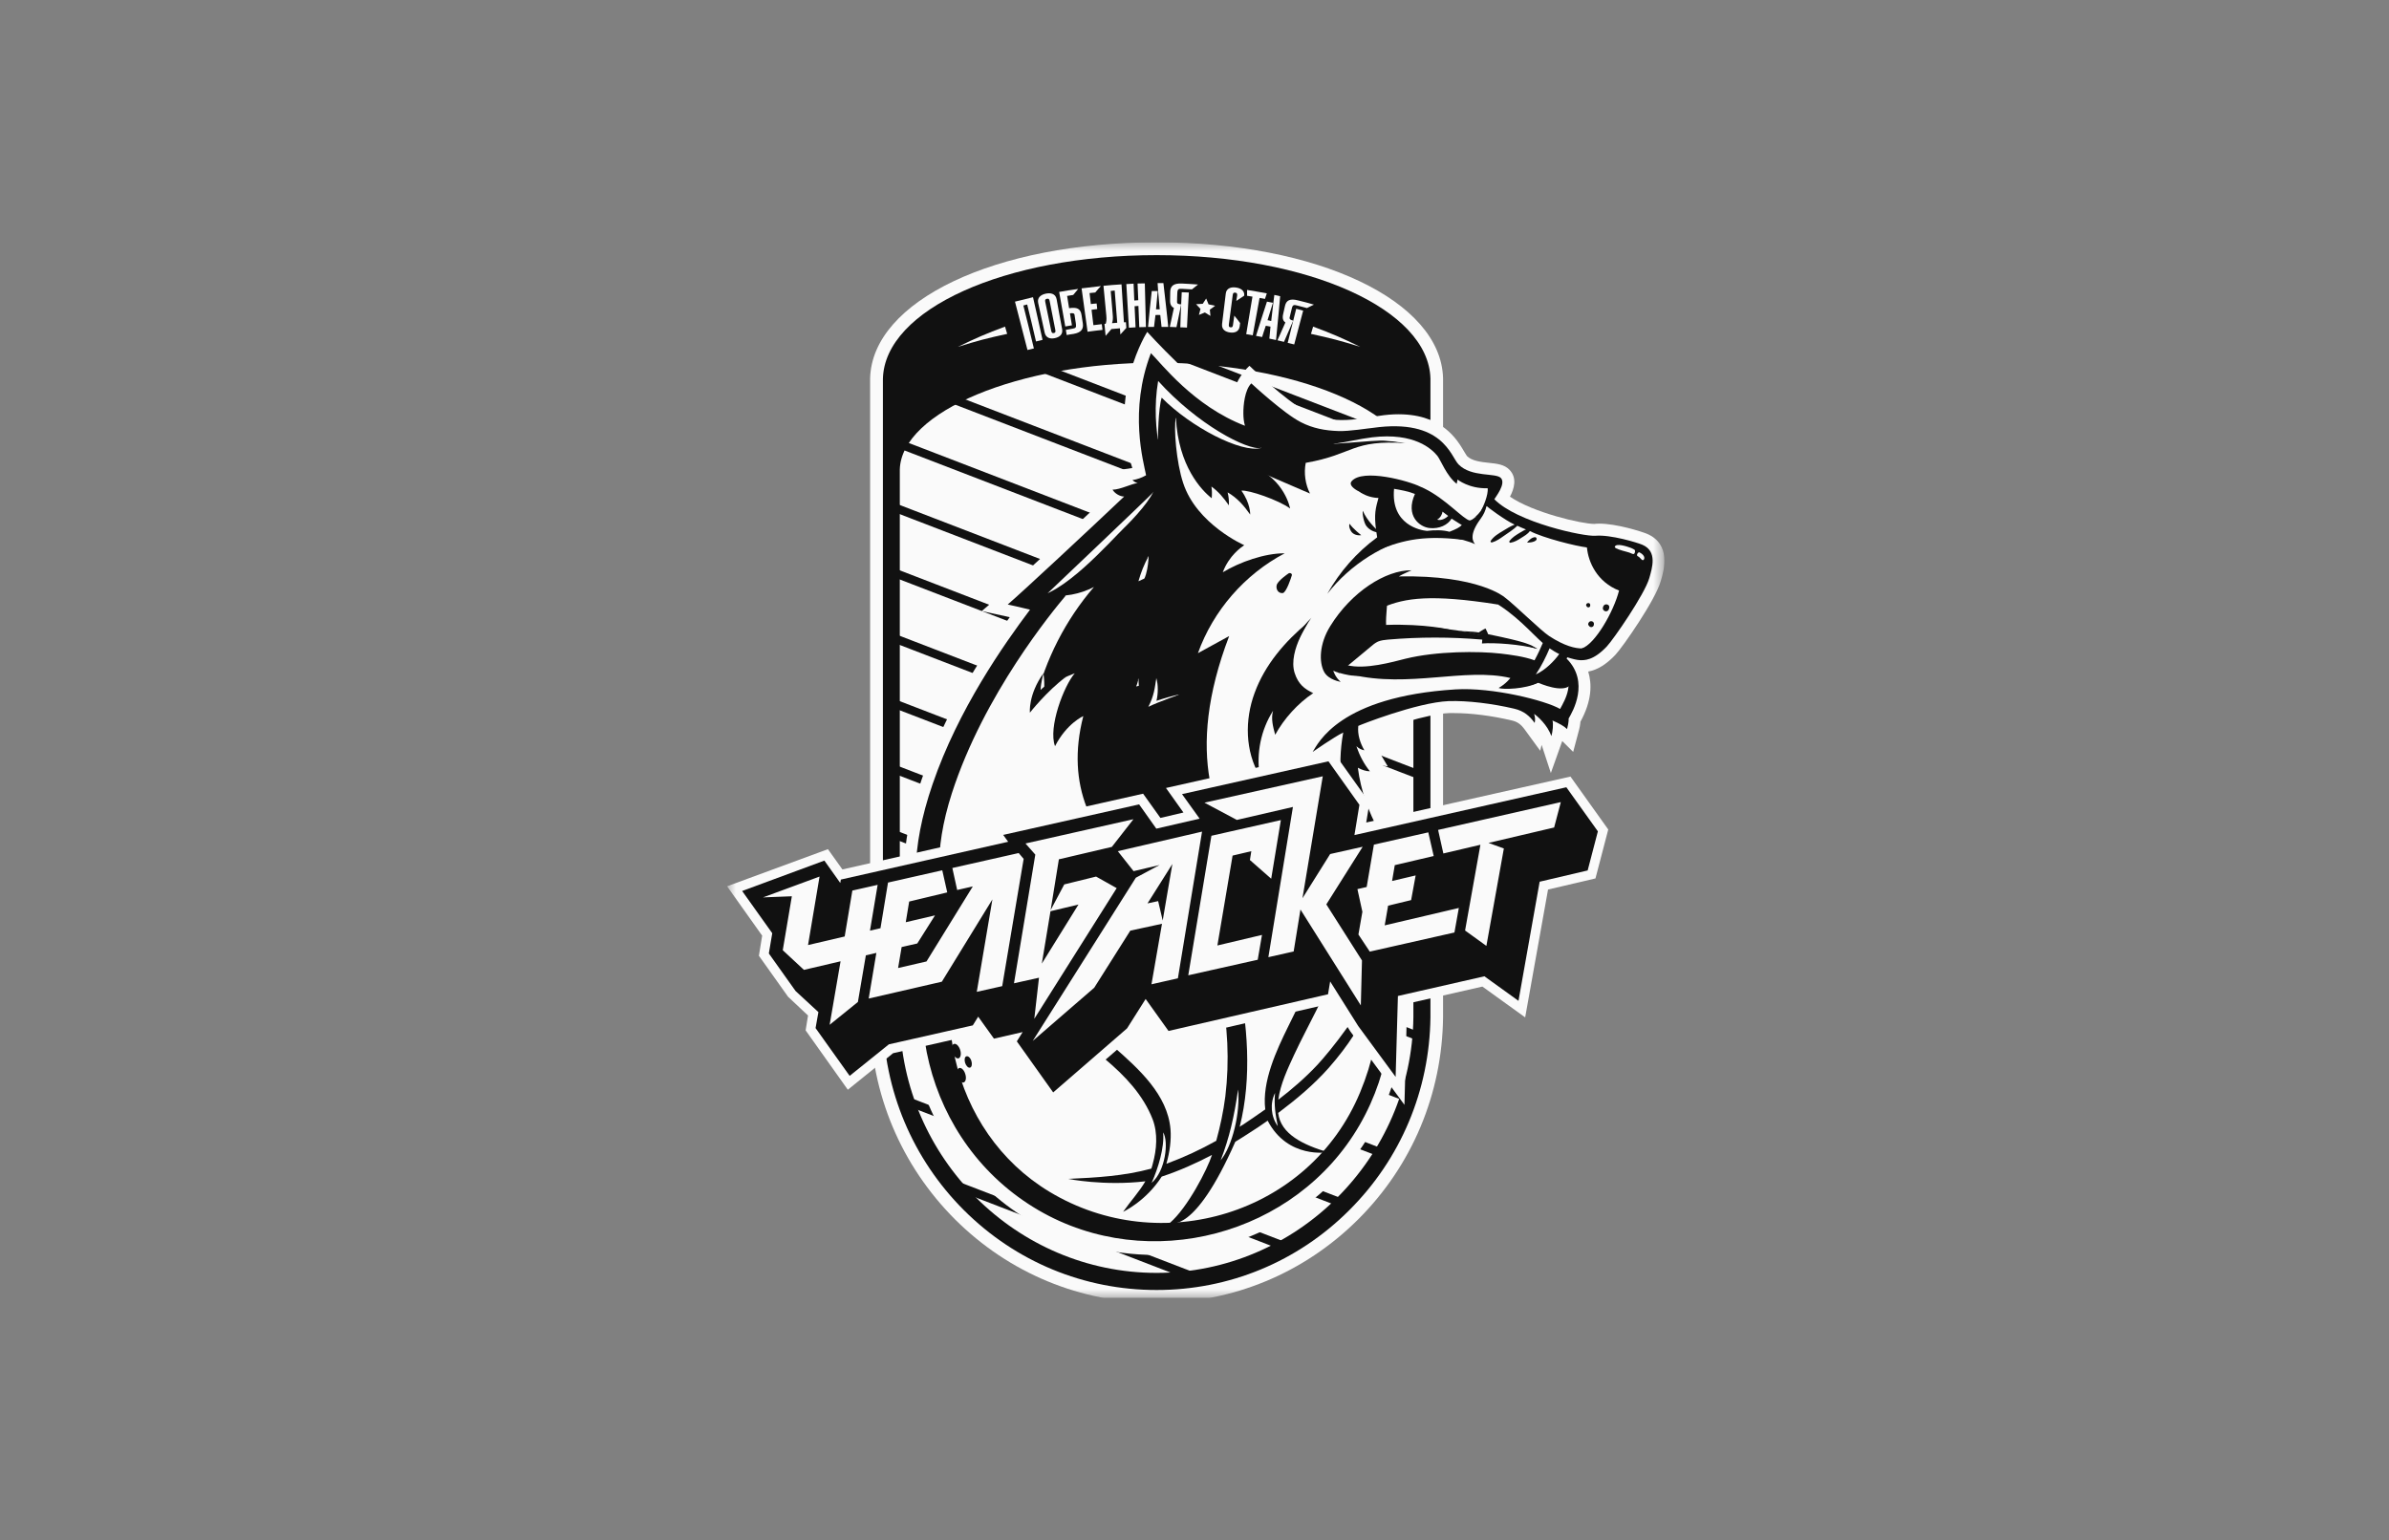
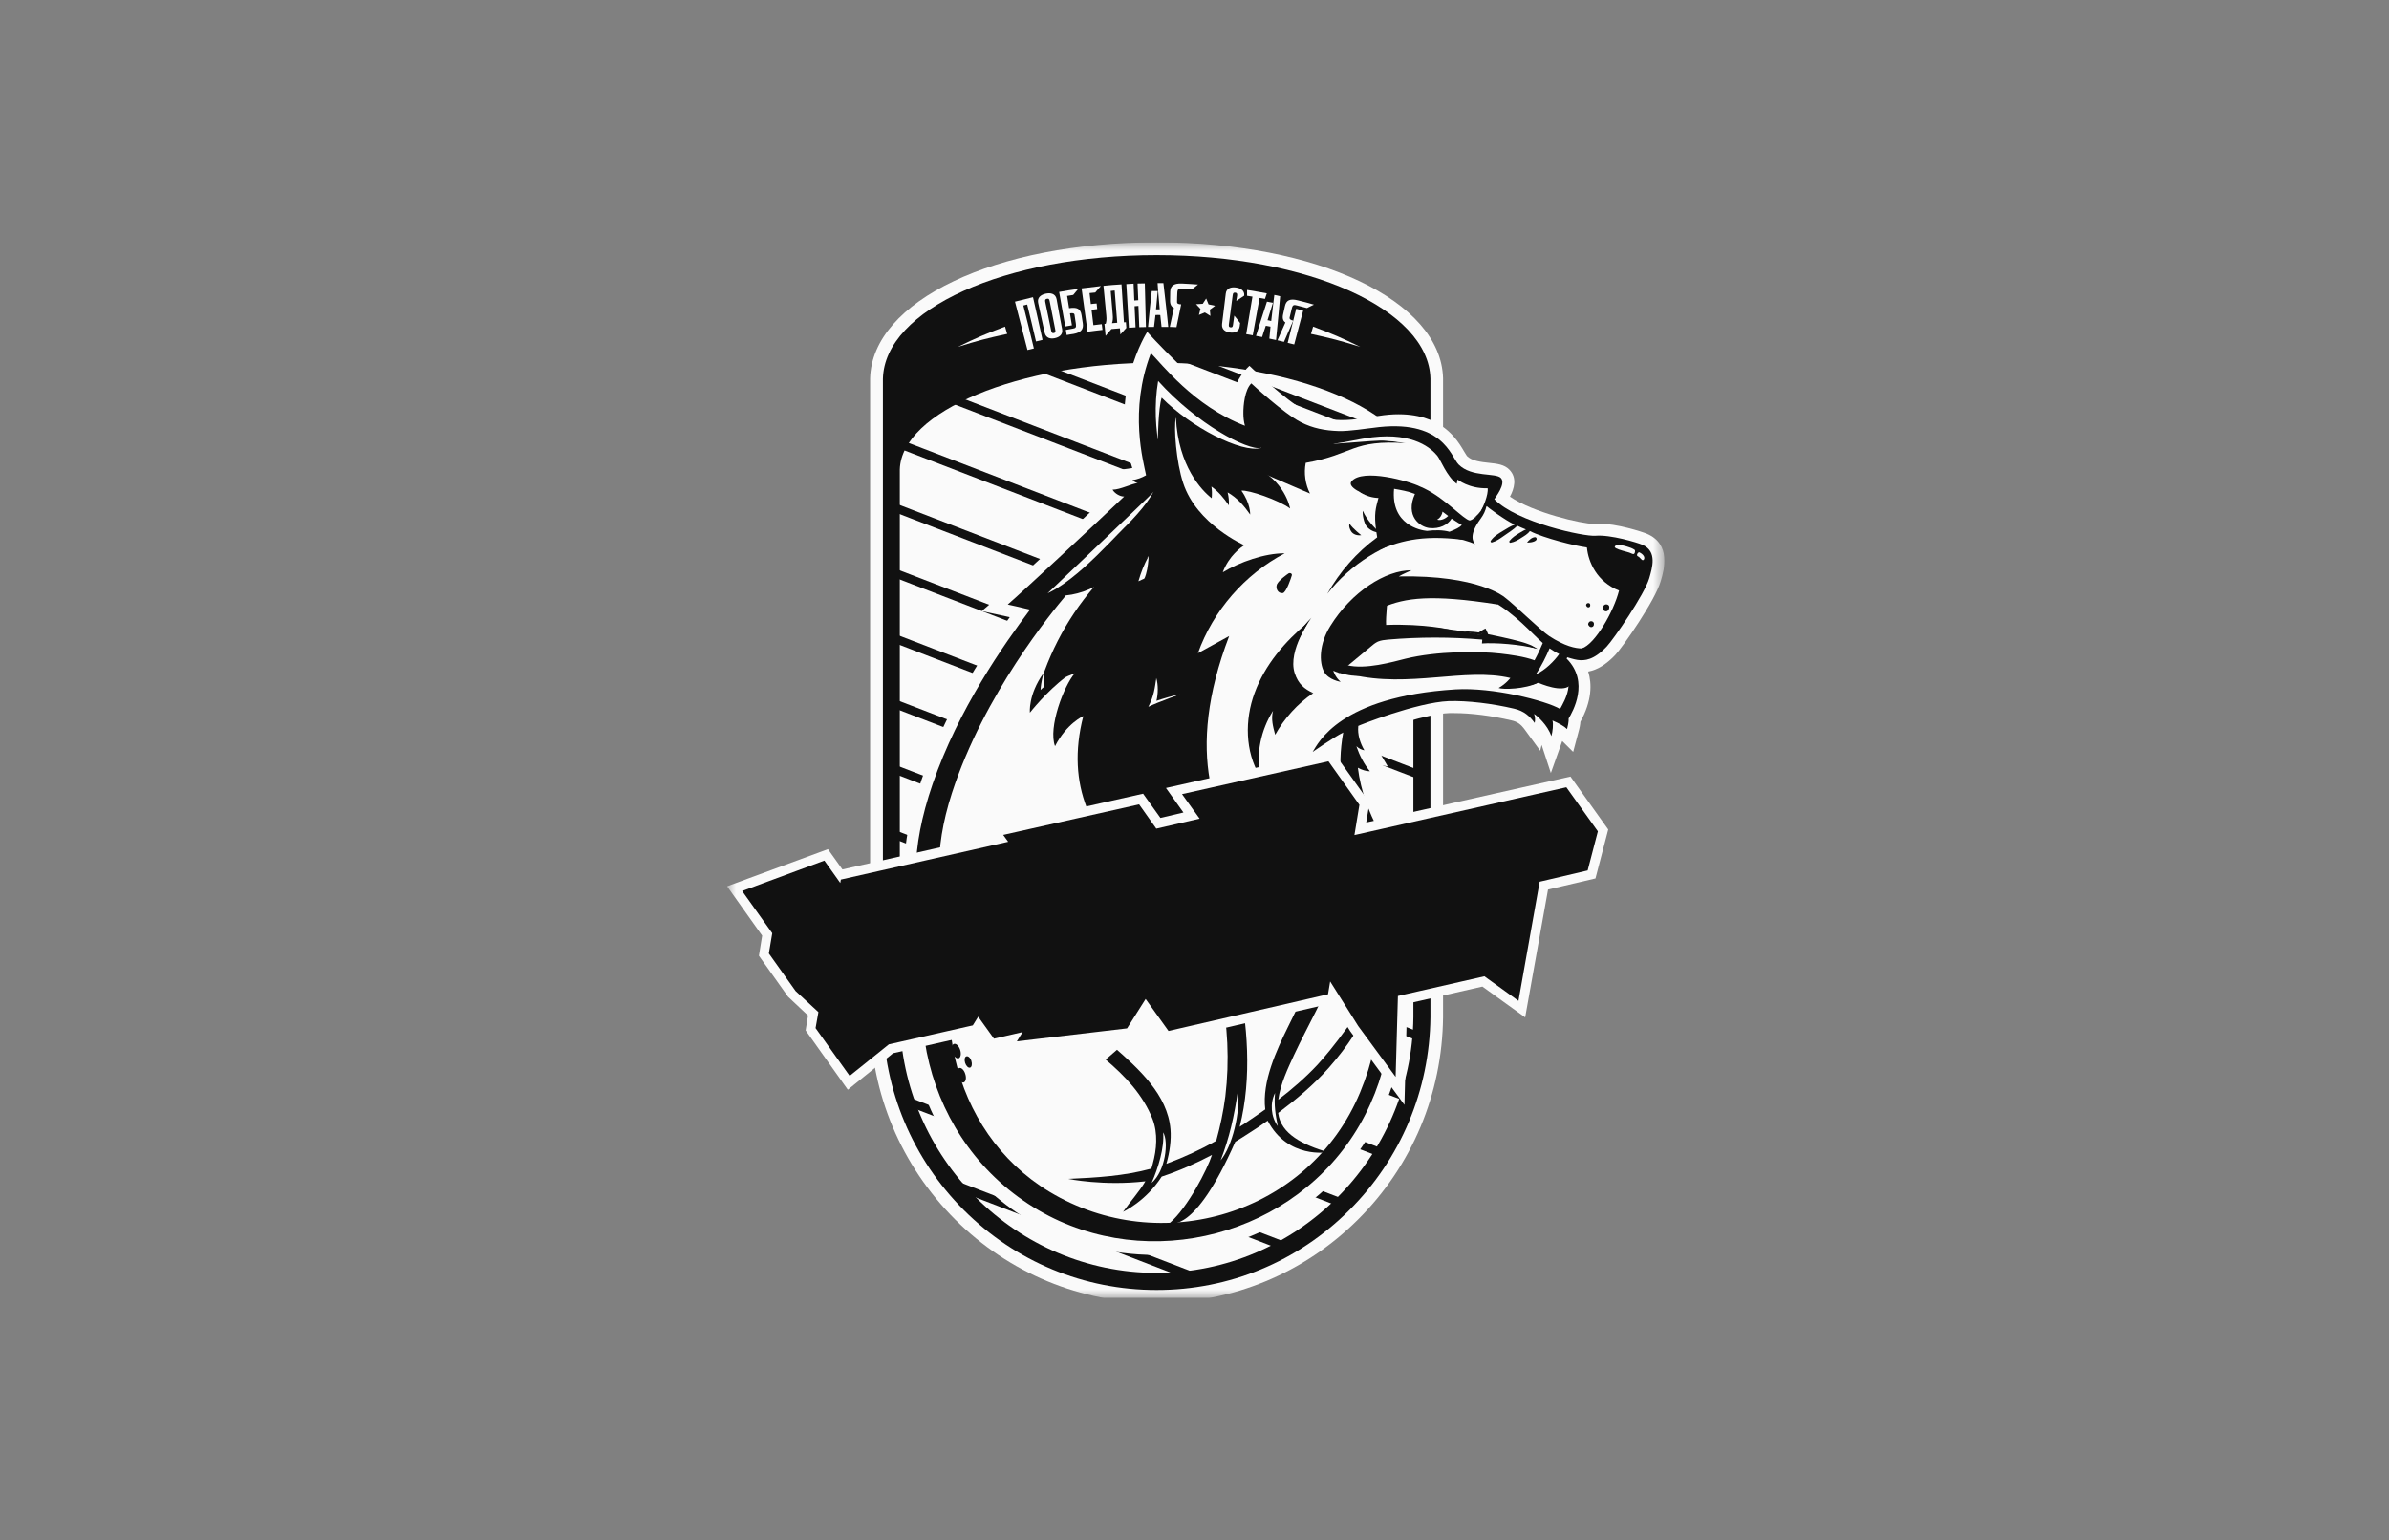
<svg xmlns="http://www.w3.org/2000/svg" width="138" height="89" viewBox="0 0 138 89" fill="none">
  <rect x="0" y="0" width="138" height="89" fill="#808080" stroke="none" />
  <g clip-path="url(#clip0_1_3118)">
    <mask id="mask0_1_3118" style="mask-type:luminance" maskUnits="userSpaceOnUse" x="42" y="13" width="55" height="62">
      <path d="M96.149 14H42V75H96.149V14Z" fill="white" />
    </mask>
    <g mask="url(#mask0_1_3118)">
      <path d="M82.629 21.872C82.522 17.874 75.573 14.742 66.811 14.742C58.048 14.742 51.099 17.874 51.001 21.889V58.785C51.05 62.998 52.715 66.963 55.685 69.93C58.672 72.906 62.618 74.538 66.811 74.538C71.003 74.538 74.957 72.906 77.936 69.93C80.914 66.963 82.579 62.998 82.629 58.777V21.872Z" fill="#FAFAFA" />
      <path d="M66.81 75.28C62.421 75.28 58.286 73.566 55.168 70.458C52.059 67.35 50.311 63.204 50.262 58.794V21.864C50.377 17.38 57.49 14 66.81 14C76.13 14 83.244 17.38 83.358 21.856V21.872V58.777C83.309 63.204 81.57 67.35 78.452 70.458C75.335 73.566 71.2 75.28 66.81 75.28Z" fill="#FAFAFA" />
-       <path d="M82.136 26.422V58.777C82.038 67.227 75.212 74.044 66.81 74.044C58.409 74.044 51.583 67.227 51.493 58.777V26.422C51.566 23.438 56.062 20.924 62.24 20.075H71.38C77.558 20.924 82.054 23.438 82.136 26.422Z" fill="#FAFAFA" />
      <path d="M82.136 37.534L51.583 25.771C51.616 25.615 51.665 25.458 51.731 25.301L82.136 37.007V37.534ZM82.095 59.684C82.095 59.733 82.087 59.783 82.087 59.832V59.84C82.079 59.931 82.071 60.014 82.062 60.104V60.113V60.121V60.129V60.137L82.054 60.146V60.17V60.178V60.187L51.493 48.415V47.888L82.095 59.676V59.684ZM81.382 63.393C81.349 63.484 81.324 63.575 81.291 63.665V63.674L51.493 52.199V51.671L81.439 63.204V63.212C81.422 63.278 81.398 63.336 81.382 63.393ZM77.804 69.361C77.755 69.411 77.698 69.469 77.648 69.518C77.599 69.568 77.55 69.617 77.501 69.666H77.493V69.675L77.484 69.683L77.435 69.733H77.427V69.741L51.534 59.775V59.766V59.758V59.75V59.742C51.526 59.651 51.517 59.56 51.517 59.47C51.509 59.395 51.509 59.313 51.501 59.231L77.804 69.361ZM74.588 71.909C74.555 71.933 74.522 71.95 74.481 71.975C74.432 71.999 74.383 72.032 74.334 72.057C74.252 72.106 74.178 72.148 74.096 72.189L74.047 72.222L52.412 63.896V63.88L52.403 63.871V63.863V63.855L52.395 63.847V63.839L52.387 63.83V63.814V63.806C52.362 63.74 52.338 63.674 52.313 63.599C52.28 63.525 52.256 63.443 52.231 63.369L52.206 63.286L74.596 71.9L74.588 71.909ZM69.649 73.78C69.559 73.796 69.477 73.813 69.387 73.829C69.337 73.838 69.28 73.846 69.231 73.854C69.165 73.862 69.108 73.871 69.042 73.879C68.968 73.895 68.903 73.904 68.829 73.912C68.779 73.92 68.73 73.928 68.673 73.928V73.936L55.283 68.776C55.209 68.686 55.135 68.603 55.062 68.512L55.029 68.471C54.971 68.405 54.914 68.339 54.865 68.265C54.824 68.224 54.791 68.183 54.758 68.133C54.725 68.092 54.692 68.051 54.66 68.01L69.649 73.78ZM53.921 22.861C53.954 22.845 53.979 22.828 54.003 22.804C54.135 22.721 54.266 22.639 54.405 22.556L82.136 33.231V33.759L53.888 22.886L53.921 22.861ZM58.467 20.858C58.524 20.842 58.581 20.825 58.639 20.809L58.655 20.801C58.852 20.751 59.057 20.693 59.262 20.644L82.136 29.448V29.975L58.45 20.858H58.467ZM82.136 44.566L51.493 32.77V33.297L82.136 45.093V44.566ZM82.136 40.79L51.493 28.994V29.522L82.136 41.318V40.79ZM66.236 20.075L82.12 26.192C82.095 26.019 82.062 25.845 82.021 25.672L82.013 25.664V25.656L82.005 25.615L67.606 20.075H66.236ZM82.136 48.349L51.493 36.553V37.081L82.136 48.877V48.349ZM80.019 66.435L51.493 55.447V55.974L79.757 66.864C79.806 66.781 79.855 66.707 79.905 66.625L80.019 66.435ZM82.136 52.125L51.493 40.329V40.856L82.136 52.653V52.125ZM82.136 55.908L51.493 44.112V44.64L82.136 56.436V55.908Z" fill="#111111" />
      <path d="M82.629 27.123V21.872C82.522 17.874 75.573 14.742 66.811 14.742C58.048 14.742 51.099 17.874 51.001 21.889V27.123V58.785C51.05 62.998 52.715 66.963 55.685 69.93C58.672 72.906 62.618 74.538 66.811 74.538C71.003 74.538 74.957 72.906 77.936 69.93C80.914 66.963 82.579 62.998 82.629 58.777V27.123ZM66.811 73.549C58.729 73.549 52.075 66.921 51.977 58.777V27.131C52.067 23.785 58.86 20.957 66.811 20.957C74.761 20.957 81.554 23.785 81.644 27.131V58.769C81.554 66.921 74.9 73.549 66.811 73.549Z" fill="#111111" />
      <path d="M55.784 51.226C59.509 45.069 67.492 43.123 73.612 46.866C79.741 50.608 81.685 58.629 77.96 64.778C74.236 70.928 66.244 72.881 60.124 69.139C54.003 65.397 52.059 57.376 55.784 51.226Z" fill="#FAFAFA" />
      <path d="M74.49 45.868C72.225 44.434 69.608 43.675 66.925 43.675C64.497 43.675 62.076 44.294 59.927 45.464C57.72 46.668 55.849 48.424 54.528 50.55L54.52 50.559L54.512 50.567C52.51 53.971 51.96 57.953 52.953 61.794C53.929 65.553 56.292 68.686 59.599 70.606C61.732 71.851 64.185 72.51 66.695 72.51C71.889 72.51 76.688 69.782 79.224 65.388C83.072 58.711 80.947 49.965 74.49 45.868Z" fill="#FAFAFA" />
      <path d="M55.652 51.729C59.229 45.81 66.909 43.939 72.799 47.533C78.682 51.135 80.553 58.851 76.975 64.761C73.39 70.68 65.711 72.56 59.828 68.957C53.938 65.363 52.067 57.648 55.652 51.729Z" fill="#FAFAFA" />
      <path d="M65.744 69.444C65.12 68.447 64.923 67.235 64.931 66.056C64.956 62.602 66.679 59.313 69.116 56.881C71.208 54.796 73.8 53.287 76.508 52.108C77.164 50.93 75.006 48.621 73.349 47.451C70.076 45.431 65.867 45.028 62.265 46.371C58.639 47.731 55.701 50.847 54.561 54.565C53.412 58.283 54.077 62.52 56.3 65.701C58.466 68.793 62.052 70.829 65.801 71.101C65.85 71.134 67.015 71.216 67.442 71.06C66.761 70.656 66.17 70.128 65.744 69.444Z" fill="#FAFAFA" />
      <path d="M79.043 56.321L78.436 55.291C78.518 56.832 78.1 58.835 77.37 59.989C77.919 59.544 78.674 58.481 78.994 57.895C79.314 57.31 79.191 56.964 79.043 56.321Z" fill="#FAFAFA" />
      <path d="M76.106 66.501C76.368 66.542 76.803 65.24 76.426 65.602C75.999 66.006 75.343 65.99 74.892 65.825C74.892 65.825 74.957 66.32 76.106 66.501Z" fill="#FAFAFA" />
      <path d="M55.193 50.971C59.172 44.599 67.672 42.48 74.072 46.536C80.184 50.41 82.177 58.687 78.543 64.993C74.843 71.406 66.351 73.632 59.993 69.93C53.404 66.089 51.345 57.491 55.193 50.971ZM56.596 51.853C53.216 57.557 54.849 65.388 60.633 68.867C67.016 72.717 75.63 70.186 78.568 63.113C84.417 49.067 64.316 39.233 56.596 51.853Z" fill="#111111" />
      <path d="M76.697 66.575C75.302 66.155 73.981 65.545 73.833 64.308C74.875 63.525 75.884 62.684 76.754 61.703C79.133 58.991 79.412 57.227 79.412 56.502C78.895 58.208 76.754 60.83 76.089 61.538C75.4 62.272 74.637 62.932 73.841 63.542C73.956 62.643 74.399 61.72 74.752 60.953C75.556 59.222 76.557 57.598 77.148 55.76C78.042 52.932 77.591 49.536 73.866 47.294C73.718 47.203 73.521 47.624 73.653 47.756C74.809 48.885 75.696 50.295 76.188 51.902C76.984 54.515 75.515 57.038 74.416 59.304C73.743 60.673 72.89 62.486 73.087 64.102C72.668 64.399 72.242 64.687 71.815 64.976C71.741 65.017 71.675 65.058 71.61 65.108C72.332 62.272 72.069 59.074 71.47 56.386C70.953 54.087 70.092 51.877 69.083 49.751C68.295 48.086 67.344 45.266 65.219 45.035C65.005 45.011 64.94 45.291 65.096 45.406C66.835 46.767 67.639 49.05 68.484 51.02C69.337 53.015 70.059 55.076 70.502 57.211C70.929 59.23 71.027 61.299 70.781 63.352C70.666 64.242 70.486 65.083 70.256 65.916C69.345 66.427 68.402 66.864 67.425 67.226C67.409 67.234 67.393 67.234 67.376 67.243C67.573 66.559 67.663 65.858 67.614 65.256C67.45 63.245 65.76 61.745 64.349 60.5C62.429 58.81 60.074 57.392 58.68 55.199C56.801 52.24 59.073 48.984 60.698 47.682C60.87 47.55 59.984 46.849 59.845 46.964C58.204 48.234 56.973 50.188 56.834 52.298C56.669 54.837 58.483 56.864 60.263 58.398C62.429 60.261 65.498 61.885 66.581 64.671C66.892 65.487 66.818 66.418 66.589 67.243C66.564 67.342 66.54 67.432 66.507 67.523C64.931 67.952 63.34 68.042 61.699 68.117C61.699 68.117 63.758 68.537 66.162 68.257C65.801 68.875 65.325 69.378 64.874 70.021C64.874 70.021 66.187 69.419 67.106 67.985C68.106 67.655 69.091 67.218 70.01 66.732C69.756 67.54 68.599 69.79 67.581 70.656C67.581 70.656 68.976 71.389 71.356 65.973C71.618 65.817 71.872 65.652 72.127 65.487C72.496 65.256 72.865 65.009 73.226 64.753C74.391 66.987 76.697 66.575 76.697 66.575Z" fill="#111111" />
      <path d="M55.759 62.058C55.833 62.281 55.791 62.503 55.668 62.544C55.545 62.586 55.389 62.429 55.316 62.198C55.242 61.976 55.283 61.753 55.406 61.712C55.529 61.671 55.693 61.827 55.759 62.058Z" fill="#111111" />
      <path d="M55.464 60.665C55.537 60.888 55.496 61.11 55.373 61.151C55.25 61.184 55.086 61.036 55.012 60.805C54.938 60.583 54.98 60.36 55.103 60.319C55.234 60.278 55.39 60.434 55.464 60.665Z" fill="#111111" />
      <path d="M56.111 61.3C56.169 61.481 56.136 61.654 56.038 61.687C55.939 61.72 55.808 61.596 55.75 61.415C55.693 61.234 55.726 61.061 55.824 61.036C55.923 61.003 56.054 61.118 56.111 61.3Z" fill="#111111" />
      <path d="M68.894 58.373C68.755 58.563 68.558 58.662 68.451 58.588C68.345 58.505 68.377 58.291 68.517 58.093C68.656 57.895 68.853 57.805 68.96 57.879C69.067 57.953 69.034 58.175 68.894 58.373Z" fill="#FAFAFA" />
      <path d="M69.838 57.301C69.698 57.499 69.493 57.59 69.386 57.516C69.288 57.442 69.312 57.219 69.452 57.021C69.591 56.832 69.788 56.733 69.895 56.807C70.002 56.889 69.977 57.104 69.838 57.301Z" fill="#FAFAFA" />
      <path d="M69.706 58.208C69.591 58.356 69.436 58.431 69.353 58.373C69.272 58.315 69.296 58.142 69.403 57.986C69.509 57.829 69.674 57.755 69.755 57.812C69.838 57.878 69.813 58.051 69.706 58.208Z" fill="#FAFAFA" />
      <path d="M74.071 67.391C74.203 67.276 74.367 67.235 74.432 67.309C74.498 67.383 74.44 67.54 74.309 67.655C74.178 67.779 74.014 67.82 73.948 67.746C73.882 67.671 73.94 67.515 74.071 67.391Z" fill="#FAFAFA" />
      <path d="M73.218 68.034C73.349 67.91 73.513 67.877 73.579 67.943C73.644 68.018 73.587 68.174 73.456 68.298C73.324 68.421 73.16 68.454 73.095 68.389C73.029 68.314 73.078 68.158 73.218 68.034Z" fill="#FAFAFA" />
      <path d="M73.448 67.391C73.554 67.292 73.686 67.26 73.735 67.317C73.784 67.375 73.743 67.507 73.636 67.597C73.538 67.696 73.407 67.729 73.358 67.672C73.3 67.614 73.349 67.49 73.448 67.391Z" fill="#FAFAFA" />
      <path d="M71.519 62.948C71.29 64.531 71.019 65.726 70.51 67.045C71.191 66.221 71.651 64.292 71.519 62.948Z" fill="#FAFAFA" />
      <path d="M67.188 65.429C67.27 66.303 66.9 67.507 66.523 68.348C67.319 67.672 67.524 65.965 67.188 65.429Z" fill="#FAFAFA" />
      <path d="M73.809 65.067C73.678 64.399 73.587 63.871 73.653 63.154C73.35 63.756 73.415 64.523 73.809 65.067Z" fill="#FAFAFA" />
      <path d="M95.132 30.841C94.853 30.725 93.401 30.255 92.367 30.255C92.268 30.255 92.186 30.264 92.104 30.272C92.096 30.272 92.088 30.272 92.088 30.272C91.366 30.272 88.568 29.621 87.223 28.698C87.46 28.252 87.657 27.618 87.19 27.14C86.894 26.834 86.468 26.793 86.017 26.744C85.549 26.694 85.024 26.637 84.737 26.348C84.72 26.323 84.646 26.208 84.597 26.126C84.179 25.417 83.293 23.842 80.536 23.941C78.944 23.999 77.295 24.749 75.457 23.776C74.235 23.133 72.176 21.138 72.176 21.138C72.176 21.138 71.117 22.02 71.15 23.496C69.222 22.449 66.269 19.177 66.269 19.177C66.269 19.177 63.996 22.705 65.407 27.041C65.374 27.049 63.84 27.28 63.84 27.28L64.209 27.601H63.069C63.069 27.601 63.75 28.763 63.799 28.821C61.633 30.865 58.491 33.783 57.769 34.402L56.71 35.309L58.072 35.605C58.13 35.614 58.22 35.638 58.327 35.663C55.972 38.903 54.257 42.068 53.223 45.085C52.575 46.965 52.239 48.72 52.214 50.278L52.206 50.979H82.661L81.734 49.85C80.495 48.341 79.683 46.8 79.297 45.258H80.585L79.732 44.211L80.167 44.285L79.404 42.999C79.289 42.802 79.207 42.596 79.166 42.406C80.109 42.051 82.398 41.252 83.711 41.203C83.81 41.203 83.908 41.203 84.007 41.203C84.95 41.203 86.156 41.351 87.305 41.623C87.649 41.697 87.854 41.845 88.092 42.175L88.97 43.379L89.052 43.041L89.585 44.665L90.242 42.818L90.874 43.445L91.177 42.307C91.251 42.051 91.284 41.854 91.292 41.705C91.957 40.493 91.965 39.529 91.743 38.804C92.277 38.705 92.785 38.392 93.31 37.839C93.745 37.378 95.624 34.666 95.927 33.594L95.952 33.511C96.116 32.951 96.551 31.442 95.132 30.841Z" fill="#FAFAFA" />
      <path d="M94.697 31.855C94.156 31.352 92.531 31.368 91.793 31.261C91.268 31.179 87.395 30.552 86.025 28.97C86.025 28.97 86.591 27.972 86.288 27.791C85.951 27.593 84.434 27.865 83.687 26.571C83.137 25.639 81.447 24.452 78.108 25.145C75.794 25.606 73.456 24.032 72.381 22.474C72.143 23.092 72.086 24.337 72.316 25.169C70.396 24.658 68.279 22.869 66.589 21.237C65.834 23.108 66.425 26.595 66.811 27.733C66.811 27.733 61.962 32.217 59.385 34.616L60.296 34.822C58.401 37.246 55.89 41.54 55.021 44.5C54.594 45.951 54.381 48.77 54.914 50.286H80.52C79.396 48.91 77.558 46.618 77.895 41.911C81.045 40.114 86.263 39.257 90.152 41.573C91.046 40.502 91.342 38.968 90.242 38.103C90.242 38.103 90.521 37.683 90.57 37.699C91.399 37.905 92.072 38.185 94.197 34.929C94.755 34.072 95.436 32.555 94.697 31.855Z" fill="#FAFAFA" />
      <path d="M85.967 27.964C85.787 27.84 84.638 27.461 84.335 27.453C84.326 27.453 84.187 27.7 84.195 27.708C84.728 28.351 85.565 28.491 85.557 28.566C85.541 28.821 85.434 29.06 85.557 29.48C85.557 29.48 85.754 29.241 85.811 29.167C86.017 28.912 86.345 28.236 85.967 27.964Z" fill="#FAFAFA" />
      <path d="M79.634 33.553C78.108 33.899 76.787 35.581 76.139 36.916C75.852 37.51 75.671 39.241 76.803 38.993C76.861 38.985 76.91 38.919 76.885 38.862C76.557 38.202 76.377 38.054 76.705 37.172C76.894 36.661 77.246 36.191 77.566 35.762C78.182 34.946 79.043 34.427 79.716 33.685C79.773 33.627 79.716 33.536 79.634 33.553Z" fill="#FAFAFA" />
      <path d="M75.991 35.49C75.023 36.314 74.342 37.576 74.457 38.87C74.523 39.554 74.949 40.453 75.679 40.106C75.712 40.09 75.893 40.065 75.86 40.048C74.112 38.977 75.573 36.916 76.065 35.531C76.081 35.49 76.024 35.457 75.991 35.49Z" fill="#FAFAFA" />
      <path d="M75.154 39.504C74.859 39.372 74.719 38.985 74.646 38.697C74.596 38.499 74.629 38.293 74.523 38.12C74.514 38.095 74.482 38.095 74.473 38.111C74.252 38.35 74.383 38.787 74.465 39.059C74.564 39.356 74.752 39.645 75.04 39.785C75.212 39.867 75.327 39.587 75.154 39.504Z" fill="#FAFAFA" />
      <path d="M91.719 31.533C90.94 31.368 86.214 29.456 86.255 29.53C86.452 29.918 87.174 30.478 87.297 30.577C87.231 30.602 86.132 31.335 86.14 31.335C86.296 31.426 86.739 31.294 86.895 31.236C87.174 31.121 87.453 30.989 87.691 30.808C87.781 30.849 87.879 30.89 87.97 30.923C87.97 30.931 87.486 31.187 87.223 31.335C87.166 31.443 87.953 31.27 88.38 31.063C88.503 31.096 88.618 31.138 88.741 31.171C88.61 31.236 88.306 31.236 88.216 31.335C88.191 31.368 88.331 31.426 88.511 31.443C88.79 31.467 89.184 31.335 89.217 31.327C90.021 31.616 91.079 32.053 92.023 32.11C91.924 31.987 91.777 31.682 91.719 31.533Z" fill="#FAFAFA" />
      <path d="M94.484 32.894C94.074 33.973 93.491 34.987 93.13 36.075C93.089 36.191 93.237 36.24 93.319 36.182C94.205 35.408 94.656 34.163 94.902 33.025C94.984 32.811 94.607 32.564 94.484 32.894Z" fill="#FAFAFA" />
      <path d="M90.275 37.749C90.004 37.543 89.734 37.337 89.463 37.13C89.43 37.18 89.406 37.229 89.373 37.279C88.954 36.883 88.536 36.496 88.126 36.1C87.51 35.523 86.887 34.93 86.157 34.509C85.254 33.99 84.212 33.743 83.17 33.66C82.136 33.569 80.052 33.701 80.052 33.701L79.921 36.199L79.462 36.265C79.462 36.265 78.149 37.872 77.534 38.631C78.264 38.928 79.093 38.895 79.872 38.746C80.651 38.598 81.406 38.334 82.194 38.21C85.484 37.683 88.642 38.367 88.733 38.4C88.602 38.68 88.454 38.952 88.298 39.216C89.315 39.257 90.185 37.848 90.275 37.749Z" fill="#FAFAFA" />
      <path d="M84.335 30.511C84.368 30.495 84.392 30.478 84.425 30.453C84.442 30.404 84.442 30.338 84.425 30.28C84.392 30.132 84.286 30.017 84.171 29.918C83.441 29.25 82.571 28.772 81.701 28.31C81.34 28.112 80.905 27.923 80.553 28.112C80.339 28.236 80.208 28.467 80.175 28.714C80.15 28.953 80.208 29.2 80.298 29.423C80.536 30.058 81.028 30.585 81.627 30.89C81.726 30.89 81.824 30.89 81.923 30.898C82.472 30.907 83.006 30.767 83.555 30.841C83.646 30.849 83.752 30.857 83.867 30.874C84.007 30.725 84.187 30.602 84.335 30.511Z" fill="#FAFAFA" />
      <path d="M80.323 28.154C80.298 28.162 80.274 28.17 80.249 28.178L80.306 28.088C79.79 28.055 79.273 28.038 78.764 28.104C78.707 28.112 78.641 28.129 78.584 28.162C78.526 28.195 78.485 28.253 78.493 28.319C78.501 28.384 78.567 28.434 78.624 28.475C78.92 28.657 79.273 28.764 79.626 28.772C79.609 28.83 79.593 28.887 79.576 28.962C79.42 29.538 79.363 29.901 79.552 31.047C78.37 31.913 77.386 33.034 76.672 34.311C78.001 32.605 79.945 31.385 82.062 30.923C80.93 30.569 80.151 29.332 80.323 28.154Z" fill="#111111" />
      <path d="M91.67 31.632C91.744 32.481 92.26 33.627 93.524 34.122C93.22 35.333 92.129 37.238 91.366 37.468C91.686 37.74 92.392 37.444 92.695 37.065C92.999 36.677 94.591 34.031 94.96 33.388C95.042 33.231 91.67 31.632 91.67 31.632Z" fill="#111111" />
      <path d="M72.463 50.287C70.125 47.682 68.41 43.536 71.003 36.752C70.404 37.081 69.797 37.411 69.198 37.741C70.076 35.284 71.905 33.182 74.211 31.971C73.062 31.962 71.618 32.473 70.634 33.067C70.995 32.094 71.717 31.608 71.873 31.501C71.873 31.501 69.124 30.297 68.345 27.907C67.951 26.728 67.787 24.7 67.926 24.139C68.435 25.211 69.903 26.027 70.987 26.497C72.554 27.173 74.112 27.841 75.671 28.517C75.4 27.973 75.31 27.346 75.425 26.744C78.247 26.25 78.042 25.392 81.267 25.607C80.381 25.475 78.625 25.302 77.739 25.351C76.73 25.417 75.721 25.079 74.851 24.568C73.973 24.057 73.21 23.381 72.455 22.713C72.529 23.628 72.832 24.518 73.317 25.293C70.904 25.137 66.802 21.51 66.802 21.51C65.908 23.43 66.802 27.041 66.892 27.552C66.892 27.552 61.675 32.127 59.73 34.575C59.574 34.765 60.14 34.831 60.436 34.971C57.745 37.65 55.029 42.926 54.733 46.726C54.676 47.443 54.733 49.059 54.971 50.287H72.463Z" fill="#111111" />
      <path d="M90.209 38.21C89.996 38.556 88.732 39.348 88.183 39.084L88.527 38.35C85.278 37.724 81.233 37.971 78.075 38.977C81.381 39.768 84.63 38.556 87.247 39.175C87.247 39.175 86.993 39.513 86.566 39.752C86.804 39.851 88.1 39.826 88.847 39.447C89.446 39.702 90.546 40.04 90.792 39.447C90.849 38.828 90.537 38.573 90.209 38.21Z" fill="#111111" />
      <path d="M85.205 31.443C85.106 31.311 84.811 30.94 85.533 29.967C85.697 29.745 85.82 29.489 85.869 29.225L85.886 29.25C85.861 29.176 85.837 29.118 85.804 29.077C85.812 29.069 85.59 29.53 85.279 29.811L85.197 29.984C84.918 30.157 83.966 30.866 83.687 31.039C84.261 31.105 84.885 31.286 85.205 31.443Z" fill="#111111" />
      <path d="M74.637 39.059C74.49 38.532 74.588 37.955 74.793 37.435C74.998 36.924 75.294 36.454 75.548 35.968C74.227 37.064 73.062 38.416 72.472 40.04C71.897 41.59 71.922 43.412 72.767 44.83C72.562 43.535 72.832 42.175 73.538 41.071C73.407 41.532 73.538 41.994 73.661 42.456C74.178 41.516 74.966 40.642 75.86 40.048C75.31 40.015 74.793 39.587 74.637 39.059Z" fill="#111111" />
      <path d="M83.326 29.291C82.579 28.772 81.775 28.22 80.348 28.113C80.233 28.104 80.438 29.464 80.676 29.464C80.659 29.069 80.692 28.739 81.414 28.912C81.997 29.052 82.538 29.357 83.047 29.695L83.326 29.291Z" fill="#FAFAFA" />
      <path d="M83.883 29.794L83.572 30.231C83.629 30.28 84.31 30.684 84.606 30.478C84.679 30.429 83.883 29.794 83.883 29.794Z" fill="#FAFAFA" />
      <path d="M85.853 36.694L85.787 36.471L85.475 36.685C83.744 36.257 81.709 36.117 79.289 36.257C79.199 36.323 77.213 38.853 77.328 38.903C77.943 38.392 78.559 37.881 79.174 37.37C79.305 37.254 79.437 37.147 79.593 37.073C79.773 36.999 79.97 36.974 80.167 36.957C81.98 36.801 83.809 36.801 85.623 36.957C85.606 37.122 85.606 37.18 85.606 37.18C86.304 37.122 87.862 37.229 88.806 37.493C88.133 37.106 85.853 36.694 85.853 36.694Z" fill="#111111" />
      <path d="M79.904 33.866V35.086C81.16 34.55 82.661 34.319 86.525 34.929C86.419 34.435 84.704 33.141 79.904 33.866Z" fill="#111111" />
      <path d="M89.381 37.221C89.348 37.46 89.11 38.309 89.11 38.309C89.618 37.608 89.971 37.913 89.996 38.045C89.996 38.045 90.176 37.947 90.299 37.666L89.381 37.221Z" fill="#FAFAFA" />
      <path d="M89.373 37.328C89.684 37.427 89.963 37.608 90.185 37.847C90.045 37.823 89.898 37.864 89.775 37.946C89.651 38.029 89.561 38.144 89.463 38.251C89.619 37.963 89.578 37.584 89.373 37.328Z" fill="#FAFAFA" />
-       <path d="M65.784 39.645C65.776 39.488 65.768 39.34 65.76 39.191C65.694 39.373 65.629 39.554 65.563 39.735C65.62 39.727 65.784 39.661 65.784 39.645Z" fill="#FAFAFA" />
      <path d="M65.522 50.287C63.143 48.358 61.526 45.44 62.577 41.376C62.577 41.376 61.617 41.796 60.944 43.115C60.534 42.035 61.461 39.612 62.084 38.903C61.026 39.315 60.468 39.645 59.803 40.535C60.386 38.103 61.559 35.812 63.192 33.916C62.388 34.336 61.453 34.509 60.558 34.394C59.106 36.479 57.793 38.656 56.636 40.914C55.964 42.217 55.348 43.544 54.971 44.962C54.635 46.182 54.192 48.333 54.085 50.287H65.522Z" fill="#FAFAFA" />
      <path d="M68.148 40.123C67.836 40.172 67.106 40.387 66.802 40.494C66.901 40.106 66.909 39.554 66.794 39.183C66.794 39.175 66.039 40.609 65.851 41.112C65.851 41.112 66.786 40.791 67.385 40.527C67.483 40.469 68.049 40.189 68.148 40.123Z" fill="#FAFAFA" />
      <path d="M60.271 38.903C59.853 40.114 60.156 40.23 60.206 40.156C60.427 39.851 60.271 38.903 60.271 38.903Z" fill="#FAFAFA" />
      <path d="M66.351 32.127C65.982 32.523 65.079 34.048 65.777 33.8C66.318 33.602 66.351 32.127 66.351 32.127Z" fill="#FAFAFA" />
      <path d="M77 25.647C79.707 25.474 79.937 25.318 81.455 25.656C81.988 25.779 82.735 26.142 83.301 26.81C82.595 24.114 79.059 24.963 77 25.647Z" fill="#FAFAFA" />
      <path d="M71.158 25.136C70.789 24.93 66.785 21.666 66.785 21.666C66.145 24.502 66.523 25.202 66.884 25.392C66.884 25.392 66.908 23.57 67.105 22.977C68.787 24.683 71.708 26.191 72.848 25.886C72.939 25.862 72.208 25.722 71.158 25.136Z" fill="#FAFAFA" />
      <path d="M59.648 34.484C61.289 34.533 64.177 31.236 64.94 30.494C65.432 30.016 66.597 28.796 66.736 28.096C66.736 28.071 59.517 34.476 59.648 34.484Z" fill="#FAFAFA" />
      <path d="M54.528 50.287C56.194 41.606 61.568 34.41 61.568 34.41C61.322 34.188 57.662 38.771 56.374 41.203C54.487 44.747 54.135 48.391 54.151 50.287H54.528Z" fill="#FAFAFA" />
      <path d="M76.27 44.327C76.524 44.5 76.688 44.772 76.828 45.044C77.238 45.885 77.468 46.792 77.82 47.657C78.099 48.342 78.92 49.578 79.642 50.287H79.896C79.191 49.108 78.321 47.253 78.157 46.083C77.976 44.756 77.894 41.912 77.894 41.912C76.672 42.324 75.728 43.305 75.416 44.335C75.646 44.129 76.015 44.162 76.27 44.327Z" fill="#FAFAFA" />
      <path d="M94.869 31.476C94.582 31.352 93.031 30.882 92.162 30.956C91.505 31.014 87.633 30.19 86.32 28.846C86.361 28.755 87.017 27.956 86.697 27.618C86.394 27.305 84.999 27.593 84.252 26.835C83.801 26.381 83.35 24.147 79.297 24.724C79.067 24.741 77.919 24.93 77.32 24.906C76.54 24.881 75.835 24.749 75.146 24.395C74.153 23.892 72.282 22.152 72.282 22.152C71.905 22.515 71.815 23.43 71.823 23.9C71.823 24.106 71.847 24.362 71.913 24.601C68.951 23.463 67.081 20.998 66.482 20.405C65.202 23.735 66.055 26.686 66.203 27.461C65.957 27.601 65.694 27.7 65.415 27.741C65.505 27.824 65.596 27.881 65.719 27.915C65.399 27.931 64.718 28.294 64.266 28.294C64.406 28.533 64.726 28.698 64.939 28.689C62.88 30.643 59.057 34.204 58.212 34.929C58.212 34.929 59.163 35.136 59.5 35.226C57.998 37.221 55.348 40.988 53.871 45.308C53.223 47.195 52.92 48.844 52.903 50.287H54.257C54.216 49.009 54.438 47.533 54.987 45.827C56.833 40.114 60.829 35.284 61.567 34.41C61.51 34.369 60.722 34.286 60.525 34.27C60.607 34.188 66.26 28.829 66.654 28.409C66.982 28.681 67.409 28.92 67.926 28.895C67.286 27.494 66.416 24.881 66.9 22.012C69.173 24.526 72.028 26.027 72.889 25.895C72.889 25.895 72.676 25.763 72.389 25.598C72.487 25.623 72.586 25.639 72.676 25.664C74.12 25.936 75.638 25.829 77.082 25.639C77.812 25.54 78.534 25.359 79.264 25.268C81.693 24.98 82.702 25.936 83.03 26.34C83.227 26.587 83.555 27.494 84.146 27.956L84.195 27.708C84.195 27.708 84.851 28.244 85.934 28.211C85.984 28.582 85.664 29.332 85.557 29.481C85.541 29.505 85.795 29.349 85.877 29.242C85.885 29.266 86.911 30.049 87.493 30.313C87.255 30.404 87.042 30.536 86.829 30.668C86.558 30.833 86.295 30.981 86.115 31.245C86.074 31.294 86.123 31.352 86.18 31.344C86.443 31.27 86.648 31.121 86.87 30.965C87.132 30.775 87.419 30.61 87.649 30.379C87.813 30.453 87.977 30.528 88.15 30.593C88.01 30.643 87.887 30.734 87.764 30.8C87.551 30.931 87.354 31.055 87.198 31.253C87.165 31.302 87.198 31.377 87.255 31.36C87.485 31.319 87.674 31.212 87.862 31.088C88.043 30.973 88.256 30.857 88.371 30.684C89.175 31.096 91.046 31.558 91.669 31.632C92.359 33.314 93.638 33.487 93.704 33.446C93.704 33.446 93.614 32.531 94.36 33.215C94.541 33.388 94.352 33.817 94.352 33.817C94.09 34.583 92.695 36.792 92.129 37.238C91.989 37.345 91.259 37.905 89.487 36.751C89.028 36.455 87.469 34.921 86.903 34.501C86.903 34.501 85.409 33.215 80.807 33.306C80.938 33.207 81.537 32.951 81.537 32.951C80.044 32.935 78.066 34.196 76.844 36.174C76.196 37.213 76.188 38.276 76.491 38.828C76.745 39.29 77.443 39.397 77.443 39.397C77.131 39.133 77.024 38.779 77.016 38.754C77.221 38.853 77.451 38.903 77.64 38.952C77.812 38.993 78.025 39.035 78.23 39.043C78.239 39.043 78.255 39.051 78.263 39.051C79.765 39.059 81.291 38.441 82.784 38.301C86.066 37.996 87.698 38.342 88.396 38.565C88.109 39.01 87.789 39.389 87.501 39.521C87.682 39.587 87.871 39.62 88.059 39.62C88.888 39.62 89.708 38.985 90.234 38.383C90.996 39.463 90.422 40.403 90.119 40.964C89.282 40.477 86.222 39.702 84.072 39.834C77.361 40.255 76.147 42.942 75.826 43.445C75.826 43.445 77.041 42.596 77.591 42.324C76.836 46.486 78.92 49.355 79.699 50.287H81.2C80.331 49.231 78.78 47.096 78.436 44.36C78.682 44.492 78.92 44.566 79.133 44.566C78.796 44.154 78.534 43.651 78.362 43.148C78.362 43.14 78.362 43.132 78.362 43.123C78.485 43.247 78.649 43.321 78.813 43.354C78.567 42.934 78.411 42.439 78.46 41.961C78.46 41.953 78.46 41.953 78.46 41.944C78.46 41.928 81.84 40.584 83.686 40.51C84.778 40.477 86.197 40.65 87.46 40.947C88.035 41.079 88.363 41.376 88.65 41.771C88.691 41.598 88.675 41.417 88.617 41.252C88.781 41.351 89.405 41.895 89.61 42.53C89.692 42.307 89.741 41.804 89.676 41.631C90.061 41.796 90.357 41.961 90.521 42.126C90.636 41.697 90.611 41.516 90.611 41.516C90.841 41.128 91.842 39.406 90.496 38.054L90.521 38.004C90.521 37.996 90.529 37.988 90.537 37.98C90.562 37.988 90.931 38.103 91.111 38.128C91.546 38.194 92.071 38.136 92.81 37.361C93.195 36.957 95 34.344 95.271 33.404C95.435 32.819 95.755 31.855 94.869 31.476ZM86.689 37.765C85.409 37.617 82.989 37.617 81.184 38.062C80.462 38.243 78.862 38.705 77.804 38.433C78.288 37.938 79.1 36.99 79.535 36.487C79.683 36.463 81.742 36.248 83.719 36.38C83.777 36.38 82.325 36.034 80.068 36.108C80.035 35.704 80.175 34.311 80.24 33.899C82.062 33.503 85.368 34.278 86.156 34.707C87.518 35.449 88.478 36.595 89.118 37.155C88.995 37.452 88.831 37.806 88.642 38.153C88.035 37.93 87.247 37.831 86.689 37.765ZM88.716 38.969C89.044 38.482 89.323 37.913 89.511 37.46C89.667 37.567 89.873 37.699 90.069 37.79C89.782 38.194 89.274 38.713 88.716 38.969Z" fill="#111111" />
      <path d="M85.278 29.811C85.278 29.811 85.139 30.009 84.901 30.074C84.54 30.017 83.506 28.821 82.284 28.228C82.21 28.187 82.128 28.154 82.046 28.121C81.398 27.791 78.707 27.049 78.075 27.808C77.788 28.137 78.772 28.599 79.347 28.689C79.347 28.689 78.682 28.368 78.838 28.195C78.961 28.063 79.396 28.088 79.921 28.137C79.822 28.681 79.978 29.464 80.315 29.844C80.224 29.786 80.036 29.827 80.036 29.827C80.315 30.074 80.946 30.734 81.373 30.858C80.331 31.154 79.404 31.855 79.404 31.855C80.823 31.303 81.98 30.882 84.483 31.187C84.483 31.187 84.294 30.981 84.113 30.882C85.287 30.289 85.278 29.811 85.278 29.811ZM83.326 29.563C83.432 29.646 83.539 29.728 83.654 29.811C83.572 29.901 83.276 30.116 83.014 30.025C83.203 29.926 83.317 29.703 83.326 29.563ZM83.728 30.726C83.35 30.619 82.883 30.619 82.423 30.676C82.062 30.643 80.331 30.33 80.528 28.244C80.946 28.319 81.34 28.384 81.734 28.541C81.16 29.811 82.013 30.454 82.579 30.511C83.153 30.569 83.629 30.33 83.851 29.967C84.072 30.116 84.442 30.338 84.442 30.338C84.302 30.478 84.13 30.569 83.728 30.726Z" fill="#111111" />
      <path d="M66.334 40.84C66.671 40.188 66.704 39.743 66.794 39.183C66.638 39.323 65.883 39.636 65.629 39.661C65.686 39.537 65.744 39.356 65.76 39.166C65.678 39.356 65.53 39.603 65.046 40.156C65.046 40.156 65.85 39.908 66.113 39.851C65.932 40.609 64.825 42.521 64.825 42.521C64.825 42.521 67.081 40.939 68.353 40.048C68.353 40.048 66.9 40.559 66.334 40.84Z" fill="#111111" />
      <path d="M65.76 33.586C65.924 33.034 66.064 32.671 66.351 32.127C64.964 33.339 64.423 35.21 64.423 35.21C64.423 35.21 66.671 33.627 67.951 32.745C67.951 32.745 66.326 33.306 65.76 33.586Z" fill="#111111" />
      <path d="M60.107 39.867C60.132 39.414 60.271 38.903 60.271 38.903C59.385 40.147 59.492 41.178 59.492 41.178C59.492 41.178 60.46 39.941 61.568 39.117C61.568 39.117 60.583 39.373 60.107 39.867Z" fill="#111111" />
      <path d="M91.924 35.894H91.916C91.842 35.894 91.785 35.927 91.76 36.001C91.752 36.001 91.752 36.009 91.752 36.009C91.727 36.067 91.744 36.117 91.785 36.158C91.817 36.215 91.891 36.248 91.949 36.232C92.039 36.215 92.08 36.133 92.072 36.051C92.072 36.042 92.072 36.026 92.072 36.018C92.064 35.952 91.99 35.894 91.924 35.894Z" fill="#111111" />
      <path d="M91.752 34.847C91.752 34.847 91.752 34.847 91.743 34.847C91.694 34.847 91.653 34.872 91.629 34.921V34.929C91.612 34.97 91.629 35.011 91.653 35.036C91.678 35.077 91.727 35.102 91.776 35.093C91.842 35.077 91.867 35.02 91.858 34.954C91.858 34.954 91.858 34.946 91.858 34.938C91.858 34.888 91.801 34.839 91.752 34.847Z" fill="#111111" />
      <path d="M92.621 35.02C92.605 35.053 92.597 35.086 92.588 35.127C92.572 35.202 92.638 35.284 92.703 35.309C92.794 35.35 92.9 35.3 92.933 35.21C92.95 35.177 92.95 35.144 92.958 35.111C92.999 34.913 92.703 34.847 92.621 35.02Z" fill="#111111" />
      <path d="M75.753 35.696C74.563 36.875 73.841 38.606 74.588 39.488C75.146 40.156 75.86 40.048 75.86 40.048C75.343 39.809 74.99 39.521 74.785 38.886C74.366 37.575 75.753 35.696 75.753 35.696Z" fill="#111111" />
      <path d="M74.293 40.115C74.293 40.049 73.727 39.711 73.562 38.639C73.554 38.565 73.284 38.993 73.431 39.463C73.612 40.04 74.301 40.238 74.293 40.115Z" fill="#111111" />
      <path d="M74.432 33.132C74.35 33.19 73.882 33.511 73.759 33.767C73.677 33.998 73.809 34.295 74.096 34.27C74.301 34.245 74.588 33.371 74.621 33.248C74.654 33.132 74.506 33.083 74.432 33.132Z" fill="#111111" />
      <path d="M88.806 37.493C88.429 37.262 88.33 37.13 85.959 36.644C85.959 36.611 85.811 36.314 85.811 36.314C85.672 36.372 85.418 36.545 85.418 36.545C85.073 36.479 84.228 36.463 84.228 36.463C84.228 36.463 84.737 36.52 85.467 36.71L85.746 36.537L85.82 36.784C86.812 36.908 88.806 37.493 88.806 37.493Z" fill="#111111" />
      <path d="M78.936 30.404C79.101 30.618 79.404 30.775 79.724 30.775C79.494 30.602 78.953 30.066 78.723 29.514C78.682 29.678 78.789 30.231 78.936 30.404Z" fill="#111111" />
      <path d="M78.042 30.692C78.157 30.882 78.403 30.956 78.633 30.923C78.633 30.923 78.141 30.544 77.96 30.264C77.894 30.396 77.985 30.602 78.042 30.692Z" fill="#111111" />
      <path d="M88.675 31.039C88.486 31.047 88.338 31.195 88.215 31.335C88.191 31.368 88.642 31.352 88.749 31.195C88.79 31.137 88.749 31.039 88.675 31.039Z" fill="#111111" />
      <path d="M70.987 29.2C70.995 28.912 70.978 28.706 70.913 28.45C71.462 28.763 71.856 29.217 72.209 29.72C72.217 29.728 72.217 29.728 72.217 29.728C72.217 29.728 72.242 29.093 71.709 28.351C72.119 28.294 73.866 28.895 74.523 29.382C74.523 29.382 74.219 27.692 72.398 26.975C69.879 25.985 68.615 24.732 67.926 24.139C68.066 26.933 69.411 28.335 69.994 28.788C70.018 28.516 70.01 28.318 69.977 28.112C70.388 28.409 70.683 28.763 70.987 29.2Z" fill="#111111" />
      <path d="M94.443 31.888C94.467 31.797 94.426 31.773 94.393 31.748C94.336 31.715 94.278 31.69 94.229 31.665C94.008 31.583 93.36 31.36 93.278 31.591C93.253 31.657 93.442 31.723 93.507 31.748C93.655 31.805 93.803 31.838 93.95 31.88C94.065 31.904 94.172 31.946 94.278 31.995C94.41 32.053 94.434 31.954 94.443 31.888Z" fill="#FAFAFA" />
      <path d="M94.714 31.921C94.624 31.871 94.5 32.085 94.599 32.135C94.779 32.226 94.804 32.374 94.911 32.366C95.001 32.341 95.075 32.11 94.714 31.921Z" fill="#FAFAFA" />
      <path d="M90.718 44.871L78.92 47.525L79.109 46.371L76.967 43.37L67.352 45.53L68.361 46.948L67.032 47.261L66.031 45.86L57.014 47.888L57.301 48.283L48.662 50.237L47.825 49.066L42 51.21L44.026 54.062L43.838 55.224L45.52 57.59L46.676 58.678L46.537 59.535L48.974 62.965L51.591 60.854L56.538 59.733L57.178 60.632L58.228 60.401L60.739 63.929L65.514 59.799L66.203 58.711L67.27 60.195L76.967 57.961L78.001 59.593L81.127 63.838L81.283 57.994L85.631 57.005L88.101 58.785L89.422 51.399L92.162 50.756L92.9 47.929L90.718 44.871Z" fill="#FAFAFA" />
-       <path d="M58.737 60.17L59.073 59.634L57.416 60.014L56.505 58.744L56.194 59.247L51.345 60.343L49.08 62.165L47.111 59.404L47.275 58.48L45.955 57.26L44.412 55.092L44.609 53.922L42.87 51.482L47.62 49.726L48.539 51.02L48.572 50.822L58.237 48.638L57.949 48.242L65.801 46.478L66.794 47.88L69.296 47.303L68.279 45.885L76.738 43.989L78.526 46.503L78.239 48.251L90.48 45.489L92.301 48.036L91.711 50.295L88.938 50.946L87.715 57.829L85.746 56.411L80.75 57.549L80.618 62.223L78.46 59.288L76.836 56.708L76.713 57.45L67.499 59.569L66.178 57.722L65.104 59.42L60.837 63.121L58.737 60.17Z" fill="#111111" />
-       <path d="M64.57 49.182L69.436 48.052L68.041 56.526L66.515 56.873L67.122 53.377L65.292 53.773L63.208 57.071L59.656 60.145L65.612 50.715L66.983 49.981L65.481 50.336L64.57 49.182ZM67.163 53.188L67.721 49.924L66.285 52.199L66.9 52.067L67.163 53.188ZM80.183 52.331L81.513 52.009L81.775 50.583L80.413 50.904L80.569 49.989L82.817 49.462L82.505 48.094L79.363 48.803L78.945 51.251L78.411 51.374L78.698 52.685L78.469 53.996L79.125 54.985L84.015 53.88L84.269 52.462L79.987 53.468L80.183 52.331ZM83.072 47.953L83.375 49.314L85.516 48.811L84.63 53.765L85.861 54.655L86.87 49.025L85.984 48.704L89.774 47.813L90.16 46.346L83.072 47.953ZM78.715 48.926L76.836 49.347L75.236 51.902L76.409 44.854L69.575 46.379L71.446 47.376L74.686 46.626L73.267 55.306L74.728 54.977L75.121 52.553L78.608 58.093L78.674 55.496L76.615 52.256L78.715 48.926ZM69.977 48.291L68.64 56.353L72.652 55.455L72.898 54.02L70.322 54.63L71.2 49.437L72.282 49.182L72.201 49.693L73.431 50.773L73.989 47.385L69.977 48.291ZM55.012 50.154L55.291 51.424L56.194 51.218L53.519 55.554L51.878 55.933L52.083 54.721L52.986 54.515L54.011 52.891L52.321 53.287L52.518 52.092L54.717 51.564L54.43 50.286L51.296 50.995L50.861 53.633L50.254 53.773L50.697 51.127L49.236 51.457L48.793 54.111L46.676 54.606L47.341 50.649L44.076 51.852L45.741 51.787L45.216 54.903L46.439 56.04L48.555 55.545L47.924 59.214L49.556 57.895L50.016 55.199L50.623 55.059L50.18 57.697L54.405 56.724L57.326 51.968L56.423 57.309L57.892 56.98L59.131 49.627L58.844 49.289L55.012 50.154ZM61.477 51.102L63.315 50.649L64.505 51.317L59.746 58.867L60.017 56.493L58.573 56.815L59.804 49.38L59.237 48.737L65.473 47.335L64.226 48.934L61.166 49.652L60.69 52.586L61.477 51.102ZM60.181 55.677L62.298 52.265L60.681 52.652L60.181 55.677Z" fill="#FAFAFA" />
+       <path d="M58.737 60.17L59.073 59.634L57.416 60.014L56.505 58.744L56.194 59.247L51.345 60.343L49.08 62.165L47.111 59.404L47.275 58.48L45.955 57.26L44.412 55.092L44.609 53.922L42.87 51.482L47.62 49.726L48.539 51.02L48.572 50.822L58.237 48.638L57.949 48.242L65.801 46.478L66.794 47.88L69.296 47.303L68.279 45.885L76.738 43.989L78.526 46.503L78.239 48.251L90.48 45.489L92.301 48.036L91.711 50.295L88.938 50.946L87.715 57.829L85.746 56.411L80.75 57.549L80.618 62.223L78.46 59.288L76.836 56.708L76.713 57.45L67.499 59.569L66.178 57.722L65.104 59.42L58.737 60.17Z" fill="#111111" />
      <path d="M69.674 17.248C69.731 17.388 69.756 17.454 69.813 17.586C69.961 17.619 70.035 17.635 70.191 17.668C70.068 17.759 70.01 17.808 69.887 17.891C69.903 18.039 69.912 18.105 69.92 18.253C69.797 18.171 69.731 18.13 69.6 18.055C69.469 18.113 69.395 18.138 69.255 18.196C69.296 18.055 69.313 17.99 69.346 17.849C69.247 17.742 69.198 17.685 69.091 17.577C69.247 17.569 69.321 17.561 69.477 17.553C69.551 17.437 69.592 17.371 69.674 17.248Z" fill="#FAFAFA" />
      <path d="M59.672 17.173C59.894 18.162 60.009 18.657 60.222 19.638C60.074 19.671 60.001 19.687 59.845 19.729C59.648 18.871 59.541 18.443 59.336 17.594C59.246 17.618 59.205 17.627 59.114 17.651C59.361 18.64 59.484 19.135 59.722 20.133C59.574 20.166 59.5 20.182 59.352 20.223C59.065 19.11 58.917 18.55 58.63 17.429C59.049 17.322 59.254 17.272 59.672 17.173Z" fill="#FAFAFA" />
      <path d="M59.968 17.495C59.902 17.173 60.165 17.017 60.411 16.967C60.673 16.91 60.969 16.959 61.034 17.281C61.157 17.981 61.223 18.328 61.354 19.02C61.412 19.35 61.166 19.49 60.928 19.539C60.698 19.589 60.419 19.547 60.345 19.226C60.197 18.534 60.124 18.187 59.968 17.495ZM60.723 19.111C60.747 19.242 60.797 19.259 60.879 19.242C60.952 19.226 60.985 19.193 60.961 19.069C60.829 18.393 60.764 18.055 60.632 17.388C60.608 17.264 60.559 17.248 60.477 17.264C60.395 17.281 60.353 17.314 60.378 17.437C60.517 18.113 60.583 18.443 60.723 19.111Z" fill="#FAFAFA" />
      <path d="M73.177 16.951C73.136 17.083 73.111 17.14 73.07 17.272C72.947 17.247 72.882 17.231 72.759 17.215C72.603 18.072 72.521 18.509 72.365 19.374C72.217 19.341 72.143 19.333 71.987 19.308C72.135 18.443 72.201 18.006 72.348 17.14C72.225 17.116 72.16 17.107 72.037 17.091C72.037 16.959 72.037 16.893 72.037 16.753C72.496 16.827 72.726 16.868 73.177 16.951Z" fill="#FAFAFA" />
      <path d="M63.053 17.899C63.184 17.882 63.25 17.874 63.381 17.858C63.365 17.726 63.356 17.66 63.348 17.536C63.209 17.544 63.143 17.553 63.012 17.569C62.979 17.322 62.971 17.19 62.938 16.934C63.069 16.926 63.135 16.918 63.266 16.901C63.389 16.753 63.455 16.679 63.594 16.53C63.143 16.58 62.922 16.605 62.478 16.662C62.618 17.668 62.684 18.163 62.823 19.168C63.168 19.119 63.34 19.102 63.685 19.061C63.668 18.929 63.66 18.863 63.644 18.731C63.455 18.756 63.356 18.764 63.16 18.789C63.118 18.435 63.094 18.253 63.053 17.899Z" fill="#FAFAFA" />
      <path d="M65.711 16.382C65.728 16.77 65.736 16.959 65.752 17.346C65.662 17.355 65.613 17.355 65.522 17.363C65.506 16.976 65.498 16.778 65.481 16.39C65.317 16.398 65.227 16.407 65.063 16.415C65.12 17.421 65.153 17.924 65.211 18.937C65.358 18.929 65.44 18.921 65.596 18.913C65.572 18.426 65.564 18.179 65.539 17.693C65.629 17.684 65.67 17.684 65.76 17.676C65.777 18.171 65.785 18.418 65.81 18.904C65.957 18.904 66.039 18.896 66.195 18.896C66.171 17.882 66.154 17.38 66.13 16.374C65.966 16.374 65.883 16.374 65.711 16.382Z" fill="#FAFAFA" />
      <path d="M61.756 17.808C61.715 17.528 61.691 17.38 61.642 17.099C61.781 17.075 61.855 17.066 61.994 17.042C62.109 16.901 62.167 16.836 62.282 16.695C61.839 16.753 61.617 16.794 61.182 16.869C61.322 17.668 61.395 18.072 61.535 18.863C61.691 18.839 61.765 18.822 61.92 18.797C61.88 18.525 61.855 18.385 61.806 18.105C62.011 18.072 62.06 18.122 62.068 18.179C62.101 18.393 62.117 18.501 62.15 18.715C62.183 18.938 62.117 18.962 61.978 18.987C61.814 19.02 61.732 19.028 61.568 19.061C61.592 19.177 61.601 19.234 61.617 19.358C61.781 19.325 61.863 19.317 62.019 19.292C62.437 19.218 62.593 19.028 62.552 18.707C62.52 18.517 62.511 18.418 62.478 18.22C62.421 17.817 62.2 17.742 61.756 17.808Z" fill="#FAFAFA" />
-       <path d="M68.263 16.885C68.246 17.165 68.246 17.305 68.23 17.585C68.205 18.113 68.197 18.377 68.181 18.913C68.328 18.913 68.41 18.921 68.566 18.929C68.607 18.121 68.624 17.709 68.673 16.901C68.509 16.893 68.427 16.893 68.263 16.885Z" fill="#FAFAFA" />
      <path d="M64.923 18.624C64.866 17.742 64.841 17.305 64.784 16.431C64.365 16.456 64.16 16.473 63.742 16.514C63.807 17.198 63.84 17.544 63.906 18.228C63.93 18.476 63.906 18.591 63.873 18.706C63.84 18.715 63.824 18.715 63.799 18.715C63.824 18.995 63.84 19.127 63.865 19.407C63.996 19.251 64.062 19.168 64.201 19.012C64.398 18.995 64.496 18.987 64.693 18.97C64.702 19.11 64.71 19.185 64.718 19.325C64.858 19.168 64.923 19.094 65.063 18.946C65.054 18.814 65.046 18.748 65.038 18.616C64.997 18.616 64.972 18.616 64.923 18.624ZM64.275 18.163C64.234 17.618 64.209 17.346 64.16 16.811C64.259 16.802 64.3 16.794 64.39 16.786C64.447 17.536 64.48 17.907 64.537 18.649C64.415 18.657 64.357 18.665 64.234 18.674C64.283 18.558 64.3 18.385 64.275 18.163Z" fill="#FAFAFA" />
      <path d="M68.262 16.687C68.5 16.695 68.623 16.703 68.853 16.72C68.993 16.605 69.066 16.547 69.206 16.44C68.829 16.415 68.64 16.398 68.262 16.382C67.795 16.365 67.606 16.522 67.598 16.86C67.59 17.058 67.59 17.148 67.59 17.346C67.581 17.585 67.663 17.726 67.811 17.791C67.713 18.228 67.663 18.451 67.573 18.888C67.729 18.896 67.803 18.896 67.959 18.904C68.066 18.377 68.123 18.113 68.23 17.585C68.09 17.577 67.984 17.561 67.992 17.437C67.992 17.231 68 17.124 68.008 16.918C68.016 16.687 68.098 16.679 68.262 16.687Z" fill="#FAFAFA" />
      <path d="M74.875 17.841C74.809 18.113 74.768 18.253 74.703 18.526C74.572 19.037 74.514 19.292 74.383 19.811C74.531 19.844 74.612 19.869 74.76 19.902C74.965 19.119 75.072 18.732 75.277 17.948C75.113 17.907 75.031 17.883 74.875 17.841Z" fill="#FAFAFA" />
      <path d="M74.924 17.651C75.154 17.709 75.269 17.742 75.499 17.8C75.654 17.717 75.736 17.684 75.9 17.602C75.531 17.495 75.343 17.445 74.973 17.355C74.522 17.239 74.301 17.346 74.227 17.676C74.186 17.874 74.161 17.965 74.12 18.154C74.063 18.393 74.12 18.55 74.251 18.632C74.063 19.044 73.972 19.25 73.792 19.663C73.94 19.696 74.013 19.72 74.169 19.753C74.383 19.259 74.489 19.012 74.703 18.525C74.563 18.492 74.465 18.451 74.498 18.327C74.547 18.129 74.571 18.022 74.621 17.824C74.67 17.594 74.76 17.61 74.924 17.651Z" fill="#FAFAFA" />
      <path d="M71.298 18.237C71.265 18.451 71.257 18.558 71.224 18.773C71.208 18.905 71.158 18.921 71.085 18.913C71.002 18.905 70.97 18.872 70.986 18.74C71.076 18.064 71.117 17.726 71.208 17.05C71.224 16.918 71.273 16.901 71.355 16.91C71.437 16.918 71.478 16.959 71.462 17.083C71.446 17.206 71.437 17.264 71.413 17.388C71.602 17.264 71.692 17.206 71.872 17.083C71.905 16.778 71.642 16.646 71.396 16.613C71.142 16.572 70.838 16.638 70.806 16.968C70.724 17.668 70.674 18.023 70.592 18.723C70.559 19.053 70.806 19.177 71.044 19.21C71.281 19.243 71.56 19.193 71.61 18.863C71.618 18.781 71.626 18.748 71.634 18.666C71.503 18.492 71.437 18.402 71.298 18.237Z" fill="#FAFAFA" />
      <path d="M67.376 17.874C67.311 17.264 67.278 16.967 67.204 16.357C67.073 16.357 67.007 16.357 66.868 16.357C66.884 16.547 66.892 16.638 66.9 16.819C66.941 17.239 66.958 17.454 66.991 17.874C66.909 17.874 66.868 17.874 66.777 17.874C66.818 17.454 66.835 17.239 66.876 16.819C66.736 16.819 66.671 16.819 66.531 16.819C66.441 17.651 66.392 18.064 66.318 18.888C66.457 18.888 66.523 18.888 66.662 18.888C66.695 18.616 66.712 18.476 66.745 18.204C66.859 18.195 66.909 18.195 67.023 18.204C67.048 18.476 67.064 18.608 67.097 18.888C67.253 18.888 67.327 18.888 67.483 18.888C67.442 18.484 67.425 18.278 67.376 17.874Z" fill="#FAFAFA" />
      <path d="M73.808 18.633C73.866 18.023 73.899 17.718 73.948 17.116C73.817 17.083 73.751 17.066 73.612 17.042C73.587 17.223 73.579 17.314 73.554 17.503C73.505 17.915 73.48 18.13 73.431 18.55C73.349 18.525 73.308 18.517 73.218 18.501C73.341 18.097 73.406 17.899 73.53 17.495C73.39 17.47 73.324 17.454 73.185 17.429C72.931 18.212 72.799 18.616 72.553 19.407C72.693 19.432 72.766 19.449 72.906 19.473C72.988 19.21 73.029 19.078 73.119 18.822C73.226 18.839 73.283 18.855 73.39 18.872C73.365 19.152 73.349 19.284 73.324 19.564C73.48 19.597 73.554 19.613 73.71 19.646C73.751 19.243 73.767 19.037 73.808 18.633Z" fill="#FAFAFA" />
      <path d="M75.852 18.872C76.959 19.284 77.509 19.523 78.576 20.042C77.443 19.688 76.869 19.54 75.728 19.292C75.778 19.127 75.802 19.037 75.852 18.872Z" fill="#FAFAFA" />
      <path d="M58.056 18.872C56.948 19.284 56.399 19.523 55.332 20.042C56.464 19.688 57.03 19.54 58.179 19.292C58.13 19.127 58.105 19.037 58.056 18.872Z" fill="#FAFAFA" />
    </g>
  </g>
  <defs>
    <clipPath id="clip0_1_3118">
      <rect width="54.149" height="61" fill="white" transform="translate(42 14)" />
    </clipPath>
  </defs>
</svg>